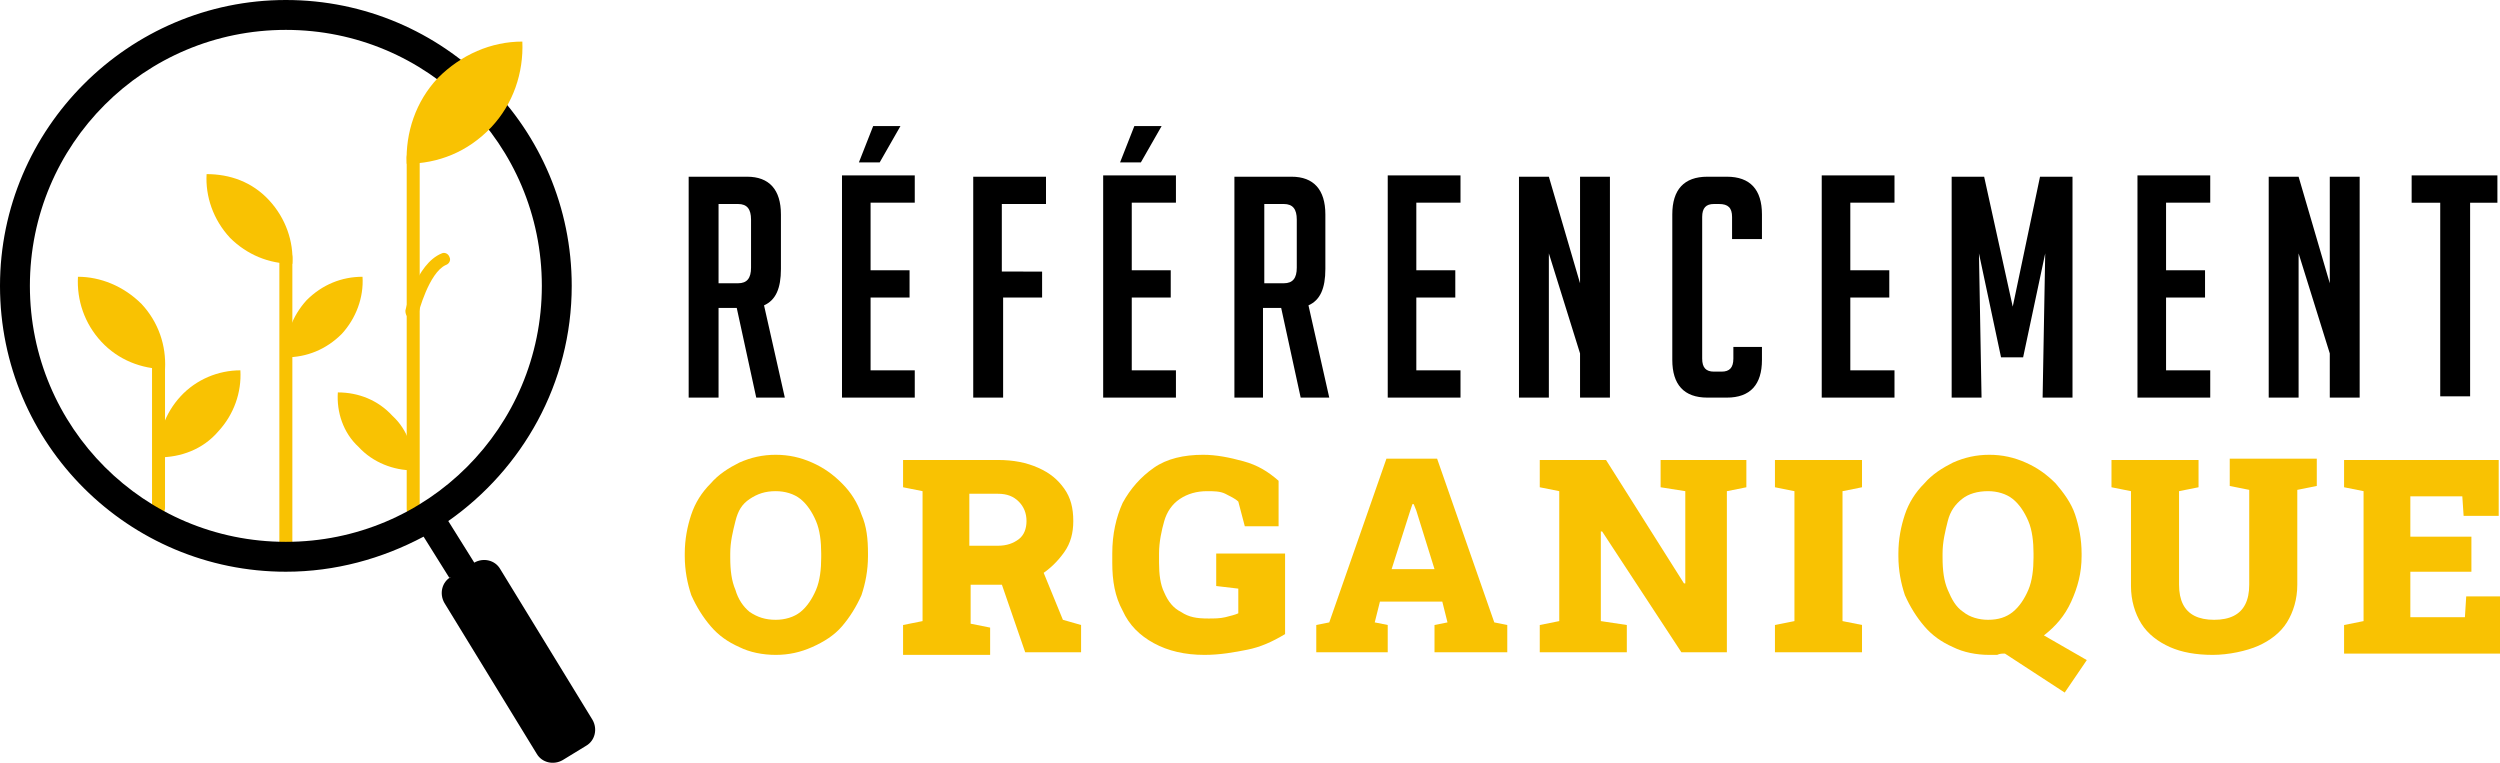
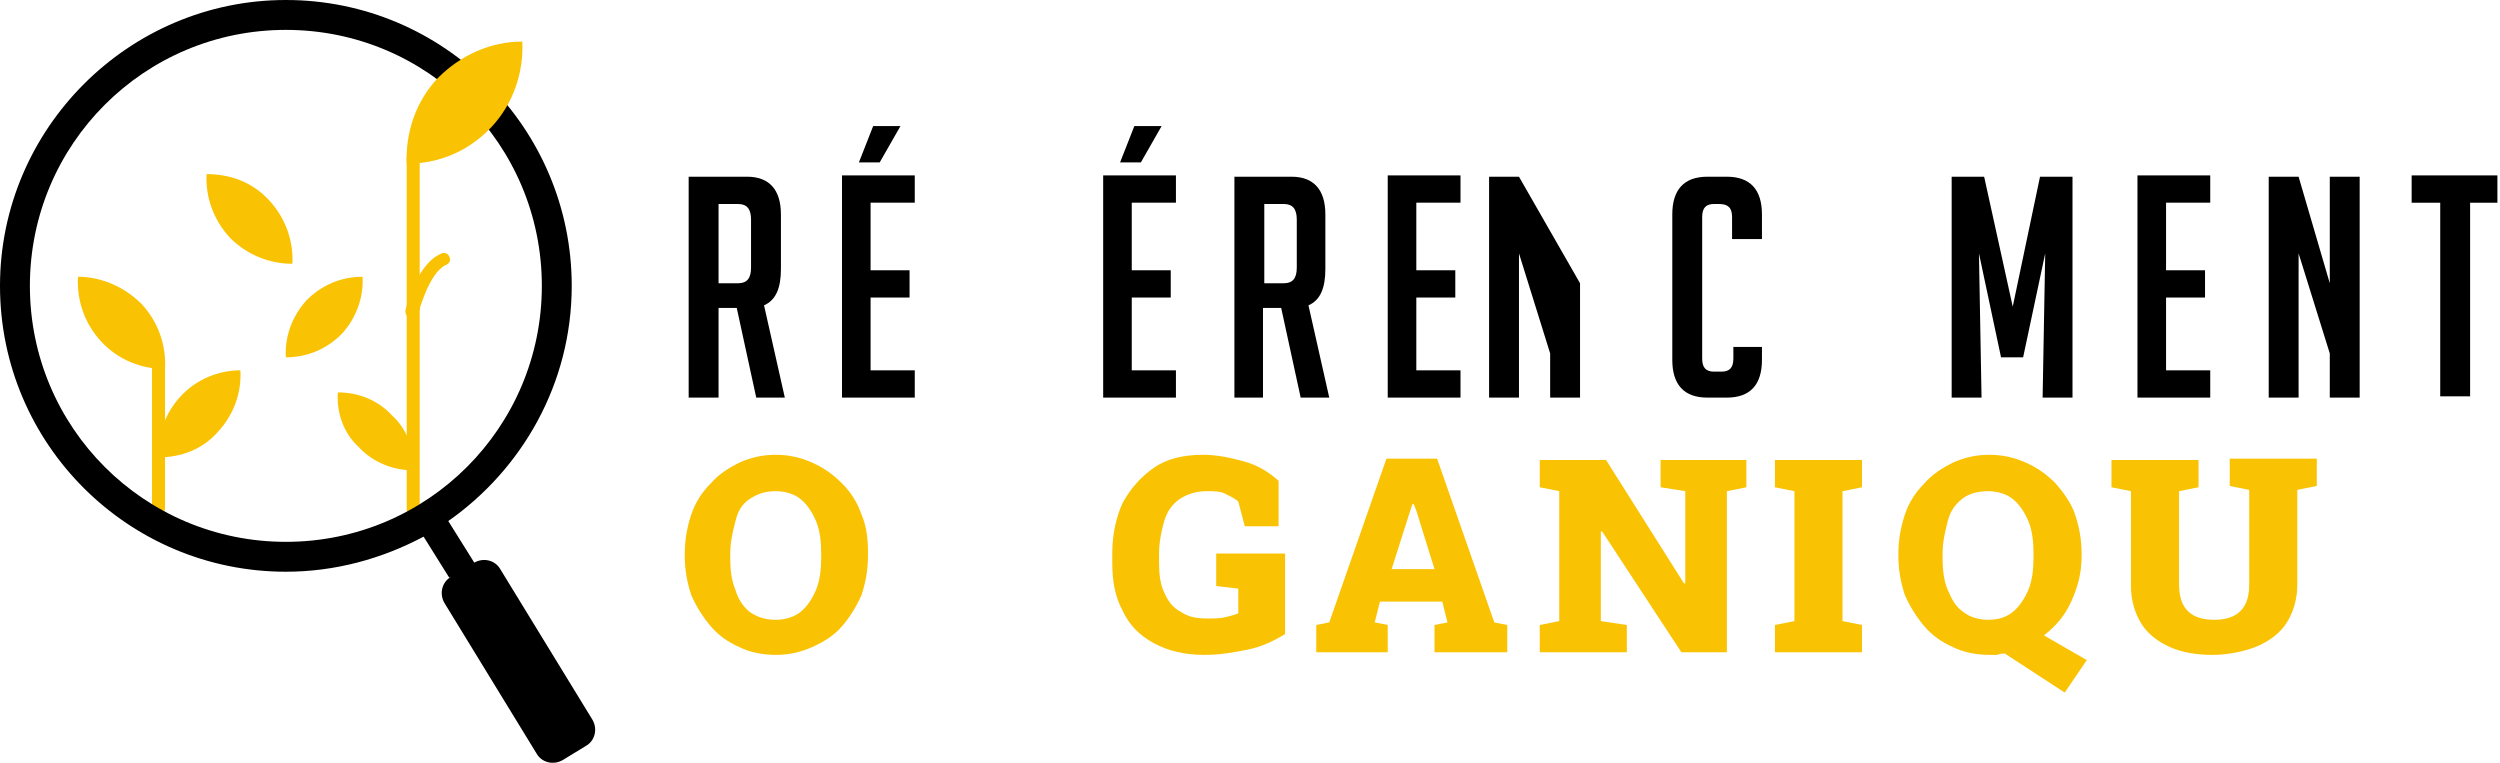
<svg xmlns="http://www.w3.org/2000/svg" version="1.1" id="Calque_1" x="0px" y="0px" width="192.4px" height="58.7px" viewBox="0 0 192.4 58.7" style="enable-background:new 0 0 192.4 58.7;" xml:space="preserve">
  <style type="text/css">
	.st0{fill:#F9C202;}
	.st1{fill-rule:evenodd;clip-rule:evenodd;fill:#F9C202;}
	.st2{fill-rule:evenodd;clip-rule:evenodd;}
</style>
  <g>
    <g>
      <path d="M53.1,13.6h4.4c1.7,0,2.6,1,2.6,2.9v4.2c0,1.5-0.4,2.4-1.3,2.8l1.6,7.1h-2.2l-1.5-6.9h-1.4v6.9h-2.3V13.6z M55.3,21.8h1.5    c0.7,0,1-0.4,1-1.2v-3.7c0-0.8-0.3-1.2-1-1.2h-1.5V21.8z" />
      <path d="M64.8,30.5v-17h5.6v2.1h-3.4v5.2h3v2.1h-3v5.6h3.4v2.1H64.8z M67.7,12.5h-1.6l1.1-2.8h2.1L67.7,12.5z" />
-       <path d="M80.2,20.8v2.1h-3v7.7h-2.3v-17h5.6v2.1h-3.4v5.2H80.2z" />
      <path d="M84.9,30.5v-17h5.6v2.1h-3.4v5.2h3v2.1h-3v5.6h3.4v2.1H84.9z M87.8,12.5h-1.6l1.1-2.8h2.1L87.8,12.5z" />
      <path d="M95,13.6h4.4c1.7,0,2.6,1,2.6,2.9v4.2c0,1.5-0.4,2.4-1.3,2.8l1.6,7.1h-2.2l-1.5-6.9h-1.4v6.9H95V13.6z M97.3,21.8h1.5    c0.7,0,1-0.4,1-1.2v-3.7c0-0.8-0.3-1.2-1-1.2h-1.5V21.8z" />
      <path d="M106.8,30.5v-17h5.6v2.1h-3.4v5.2h3v2.1h-3v5.6h3.4v2.1H106.8z" />
-       <path d="M121.6,21.8v-8.2h2.3v17h-2.3v-3.4l-2.4-7.7v11.1h-2.3v-17h2.3L121.6,21.8z" />
+       <path d="M121.6,21.8v-8.2v17h-2.3v-3.4l-2.4-7.7v11.1h-2.3v-17h2.3L121.6,21.8z" />
      <path d="M135.6,26.6v1.1c0,1.9-0.9,2.9-2.7,2.9h-1.5c-1.8,0-2.7-1-2.7-2.9V16.5c0-1.9,0.9-2.9,2.7-2.9h1.5c1.8,0,2.7,1,2.7,2.9    v1.9h-2.3v-1.7c0-0.7-0.3-1-1-1h-0.4c-0.6,0-0.9,0.3-0.9,1v10.9c0,0.7,0.3,1,0.9,1h0.6c0.6,0,0.9-0.3,0.9-1v-0.9H135.6z" />
-       <path d="M140.2,30.5v-17h5.6v2.1h-3.4v5.2h3v2.1h-3v5.6h3.4v2.1H140.2z" />
      <path d="M154.9,23.6l2.1-10h2.5v17h-2.3l0.2-11.1l-1.7,8H154l-1.7-8l0.2,11.1h-2.3v-17h2.5L154.9,23.6z" />
      <path d="M164.5,30.5v-17h5.6v2.1h-3.4v5.2h3v2.1h-3v5.6h3.4v2.1H164.5z" />
      <path d="M179.3,21.8v-8.2h2.3v17h-2.3v-3.4l-2.4-7.7v11.1h-2.3v-17h2.3L179.3,21.8z" />
      <path d="M190.1,15.6v14.9h-2.3V15.6h-2.2v-2.1h6.6v2.1H190.1z" />
      <path class="st0" d="M59.7,50.4c-1,0-2-0.2-2.8-0.6c-0.9-0.4-1.6-0.9-2.2-1.6c-0.6-0.7-1.1-1.5-1.5-2.4c-0.3-0.9-0.5-1.9-0.5-3    v-0.2c0-1.1,0.2-2.1,0.5-3c0.3-0.9,0.8-1.7,1.5-2.4c0.6-0.7,1.4-1.2,2.2-1.6c0.9-0.4,1.8-0.6,2.8-0.6c1,0,1.9,0.2,2.8,0.6    c0.9,0.4,1.6,0.9,2.3,1.6c0.7,0.7,1.2,1.5,1.5,2.4c0.4,0.9,0.5,1.9,0.5,3v0.2c0,1.1-0.2,2.1-0.5,3c-0.4,0.9-0.9,1.7-1.5,2.4    c-0.6,0.7-1.4,1.2-2.3,1.6C61.6,50.2,60.7,50.4,59.7,50.4z M59.7,47.7c0.7,0,1.4-0.2,1.9-0.6c0.5-0.4,0.9-1,1.2-1.7    s0.4-1.6,0.4-2.5v-0.3c0-0.9-0.1-1.8-0.4-2.5c-0.3-0.7-0.7-1.3-1.2-1.7c-0.5-0.4-1.2-0.6-1.9-0.6c-0.8,0-1.4,0.2-2,0.6    s-0.9,0.9-1.1,1.7s-0.4,1.6-0.4,2.5v0.3c0,1,0.1,1.8,0.4,2.5c0.2,0.7,0.6,1.3,1.1,1.7C58.3,47.5,58.9,47.7,59.7,47.7z" />
-       <path class="st0" d="M69.5,50.2v-2.1l1.5-0.3v-10l-1.5-0.3v-2.1h7.3c1.2,0,2.2,0.2,3.1,0.6s1.5,0.9,2,1.6c0.5,0.7,0.7,1.5,0.7,2.5    c0,0.9-0.2,1.7-0.7,2.4c-0.5,0.7-1.1,1.3-1.9,1.8c-0.8,0.5-1.8,0.7-2.8,0.7l-2.5,0v3l1.5,0.3v2.1H69.5z M74.6,42h2.2    c0.7,0,1.2-0.2,1.6-0.5c0.4-0.3,0.6-0.8,0.6-1.4c0-0.6-0.2-1.1-0.6-1.5c-0.4-0.4-0.9-0.6-1.6-0.6h-2.2V42z M78.9,50.2l-2-5.8    l3.1-1.1l1.8,4.4l1.4,0.4v2.1H78.9z" />
      <path class="st0" d="M92.7,50.4c-1.5,0-2.8-0.3-3.9-0.9c-1.1-0.6-1.9-1.4-2.4-2.5c-0.6-1.1-0.8-2.3-0.8-3.7v-0.7    c0-1.5,0.3-2.8,0.8-3.9c0.6-1.1,1.4-2,2.4-2.7s2.3-1,3.8-1c1,0,2,0.2,3.1,0.5s1.9,0.8,2.7,1.5v3.5h-2.6l-0.5-1.9    c-0.2-0.2-0.6-0.4-1-0.6c-0.4-0.2-0.9-0.2-1.4-0.2c-0.8,0-1.5,0.2-2.1,0.6c-0.6,0.4-1,1-1.2,1.7s-0.4,1.6-0.4,2.5v0.7    c0,0.9,0.1,1.7,0.4,2.3c0.3,0.7,0.7,1.2,1.3,1.5c0.6,0.4,1.2,0.5,2.1,0.5c0.4,0,0.9,0,1.3-0.1s0.8-0.2,1-0.3v-1.9l-1.7-0.2v-2.5    h5.3v6.2C97.9,49.4,97,49.8,96,50S93.9,50.4,92.7,50.4z" />
      <path class="st0" d="M101.3,50.2v-2.1l1-0.2l4.4-12.6h3.9l4.4,12.6l1,0.2v2.1h-5.6v-2.1l1-0.2l-0.4-1.6h-4.8l-0.4,1.6l1,0.2v2.1    H101.3z M107.1,43.8h3.3l-1.4-4.5l-0.2-0.5h-0.1l-0.2,0.6L107.1,43.8z" />
      <path class="st0" d="M118.5,50.2v-2.1l1.5-0.3v-10l-1.5-0.3v-2.1h1.5h3.6l6,9.5h0.1v-7.1l-1.9-0.3v-2.1h5.1h1.5v2.1l-1.5,0.3v12.4    h-3.5l-6.1-9.3h-0.1v6.9l2,0.3v2.1H118.5z" />
      <path class="st0" d="M136.6,50.2v-2.1l1.5-0.3v-10l-1.5-0.3v-2.1h6.7v2.1l-1.5,0.3v10l1.5,0.3v2.1H136.6z" />
      <path class="st0" d="M158.9,53.3l-4.6-3c-0.2,0-0.4,0-0.6,0.1c-0.2,0-0.4,0-0.6,0c-1,0-2-0.2-2.8-0.6c-0.9-0.4-1.6-0.9-2.2-1.6    c-0.6-0.7-1.1-1.5-1.5-2.4c-0.3-0.9-0.5-1.9-0.5-3v-0.2c0-1.1,0.2-2.1,0.5-3s0.8-1.7,1.5-2.4c0.6-0.7,1.4-1.2,2.2-1.6    c0.9-0.4,1.8-0.6,2.8-0.6c1,0,1.9,0.2,2.8,0.6c0.9,0.4,1.6,0.9,2.3,1.6c0.6,0.7,1.2,1.5,1.5,2.4s0.5,1.9,0.5,3v0.2    c0,1.3-0.3,2.4-0.8,3.5s-1.2,1.9-2.1,2.6l3.3,1.9L158.9,53.3z M153,47.7c0.8,0,1.4-0.2,1.9-0.6c0.5-0.4,0.9-1,1.2-1.7    c0.3-0.7,0.4-1.6,0.4-2.5v-0.3c0-0.9-0.1-1.8-0.4-2.5c-0.3-0.7-0.7-1.3-1.2-1.7c-0.5-0.4-1.2-0.6-1.9-0.6c-0.8,0-1.5,0.2-2,0.6    s-0.9,0.9-1.1,1.7s-0.4,1.6-0.4,2.5v0.3c0,1,0.1,1.8,0.4,2.5c0.3,0.7,0.6,1.3,1.2,1.7C151.6,47.5,152.3,47.7,153,47.7z" />
      <path class="st0" d="M170.3,50.4c-1.3,0-2.4-0.2-3.3-0.6s-1.7-1-2.2-1.8c-0.5-0.8-0.8-1.8-0.8-2.9v-7.3l-1.5-0.3v-2.1h6.7v2.1    l-1.5,0.3V45c0,0.6,0.1,1.1,0.3,1.5s0.5,0.7,0.9,0.9c0.4,0.2,0.9,0.3,1.5,0.3c0.6,0,1.1-0.1,1.5-0.3c0.4-0.2,0.7-0.5,0.9-0.9    c0.2-0.4,0.3-0.9,0.3-1.5v-7.3l-1.5-0.3v-2.1h6.7v2.1l-1.5,0.3V45c0,1.1-0.3,2.1-0.8,2.9c-0.5,0.8-1.3,1.4-2.2,1.8    S171.5,50.4,170.3,50.4z" />
-       <path class="st0" d="M180.4,50.2v-2.1l1.5-0.3v-10l-1.5-0.3v-2.1h11.9v4.3h-2.7l-0.1-1.5h-4v3.1h4.7v2.7h-4.7v3.5h4.2l0.1-1.6h2.7    v4.4H180.4z" />
    </g>
  </g>
  <g>
    <path class="st1" d="M12.7,39.1c0,0.3-0.2,0.5-0.5,0.5c-0.3,0-0.5-0.2-0.5-0.5V27.9c0-0.3,0.2-0.5,0.5-0.5c0.3,0,0.5,0.2,0.5,0.5   V39.1z" />
-     <path class="st1" d="M22.5,41.7c0,0.3-0.2,0.5-0.5,0.5s-0.5-0.2-0.5-0.5V19.8c0-0.3,0.2-0.5,0.5-0.5s0.5,0.2,0.5,0.5V41.7z" />
    <path class="st1" d="M32.3,39.2c0,0.3-0.2,0.5-0.5,0.5c-0.3,0-0.5-0.2-0.5-0.5V12.1c0-0.3,0.2-0.5,0.5-0.5c0.3,0,0.5,0.2,0.5,0.5   V39.2z" />
    <path class="st2" d="M22,0c12.2,0,22,9.9,22,22c0,7.5-3.8,14.1-9.5,18.1l2,3.2l0,0c0.7-0.4,1.6-0.2,2,0.5l7.1,11.6   c0.4,0.7,0.2,1.6-0.5,2l-1.8,1.1c-0.7,0.4-1.6,0.2-2-0.5l-7.1-11.6c-0.4-0.7-0.2-1.6,0.5-2l-0.1,0.1l-2-3.2C29.4,43,25.8,44,22,44   C9.9,44,0,34.2,0,22C0,9.9,9.9,0,22,0L22,0z M22,2.3C11.1,2.3,2.3,11.1,2.3,22c0,10.9,8.8,19.7,19.7,19.7   c10.9,0,19.7-8.8,19.7-19.7C41.7,11.1,32.9,2.3,22,2.3z" />
    <path class="st1" d="M31.3,12.6C31.2,10.2,32,7.8,33.7,6c1.8-1.8,4.1-2.8,6.5-2.8c0.1,2.4-0.7,4.8-2.4,6.6   C36,11.7,33.7,12.6,31.3,12.6z" />
    <path class="st1" d="M31.8,36.2c0.1-1.5-0.4-3.1-1.6-4.2c-1.1-1.2-2.6-1.8-4.2-1.8c-0.1,1.5,0.4,3.1,1.6,4.2   C28.7,35.6,30.3,36.2,31.8,36.2z" />
    <path class="st1" d="M22.5,20.3c0.1-1.7-0.5-3.5-1.8-4.9c-1.3-1.4-3-2-4.8-2c-0.1,1.7,0.5,3.5,1.8,4.9C19,19.6,20.7,20.3,22.5,20.3   z" />
    <path class="st1" d="M22,27.5c-0.1-1.6,0.5-3.2,1.6-4.4c1.2-1.2,2.7-1.8,4.3-1.8c0.1,1.6-0.5,3.2-1.6,4.4   C25.1,26.9,23.6,27.5,22,27.5z" />
    <path class="st1" d="M12.7,28.4c0.1-1.8-0.5-3.6-1.8-5C9.5,22,7.7,21.3,6,21.3c-0.1,1.8,0.5,3.6,1.8,5   C9.1,27.7,10.9,28.4,12.7,28.4z" />
    <path class="st1" d="M12.2,35.2c-0.1-1.7,0.5-3.4,1.7-4.7c1.2-1.3,2.9-2,4.6-2c0.1,1.7-0.5,3.4-1.7,4.7   C15.6,34.6,13.9,35.2,12.2,35.2z" />
    <path class="st1" d="M32.2,24.1c-0.1,0.3-0.3,0.4-0.6,0.4c-0.3-0.1-0.4-0.3-0.4-0.6c0,0,0.8-3.6,2.8-4.4c0.2-0.1,0.5,0,0.6,0.3   c0.1,0.2,0,0.5-0.3,0.6C33,21,32.2,24.1,32.2,24.1z" />
  </g>
</svg>